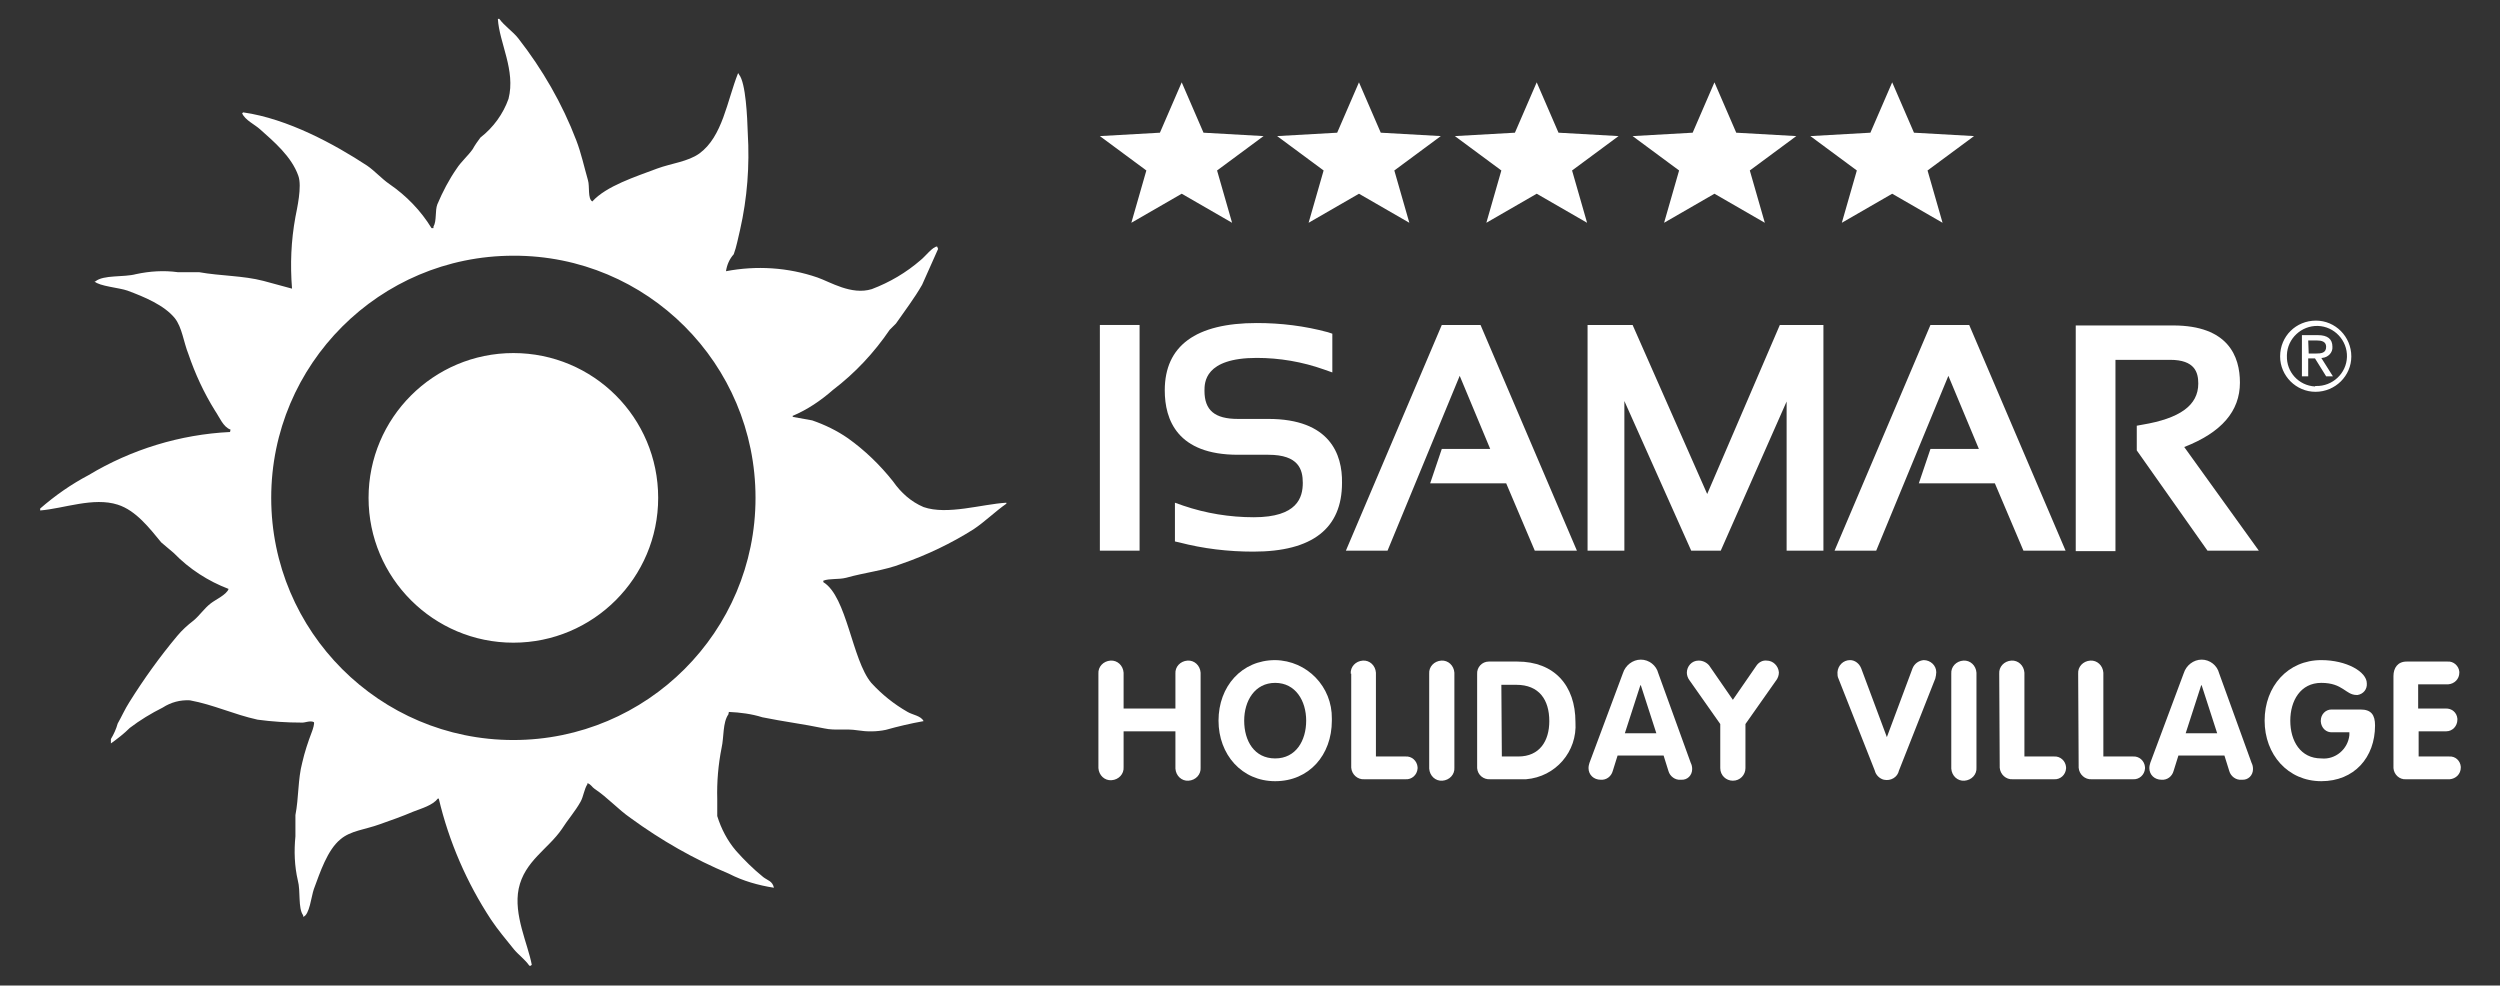
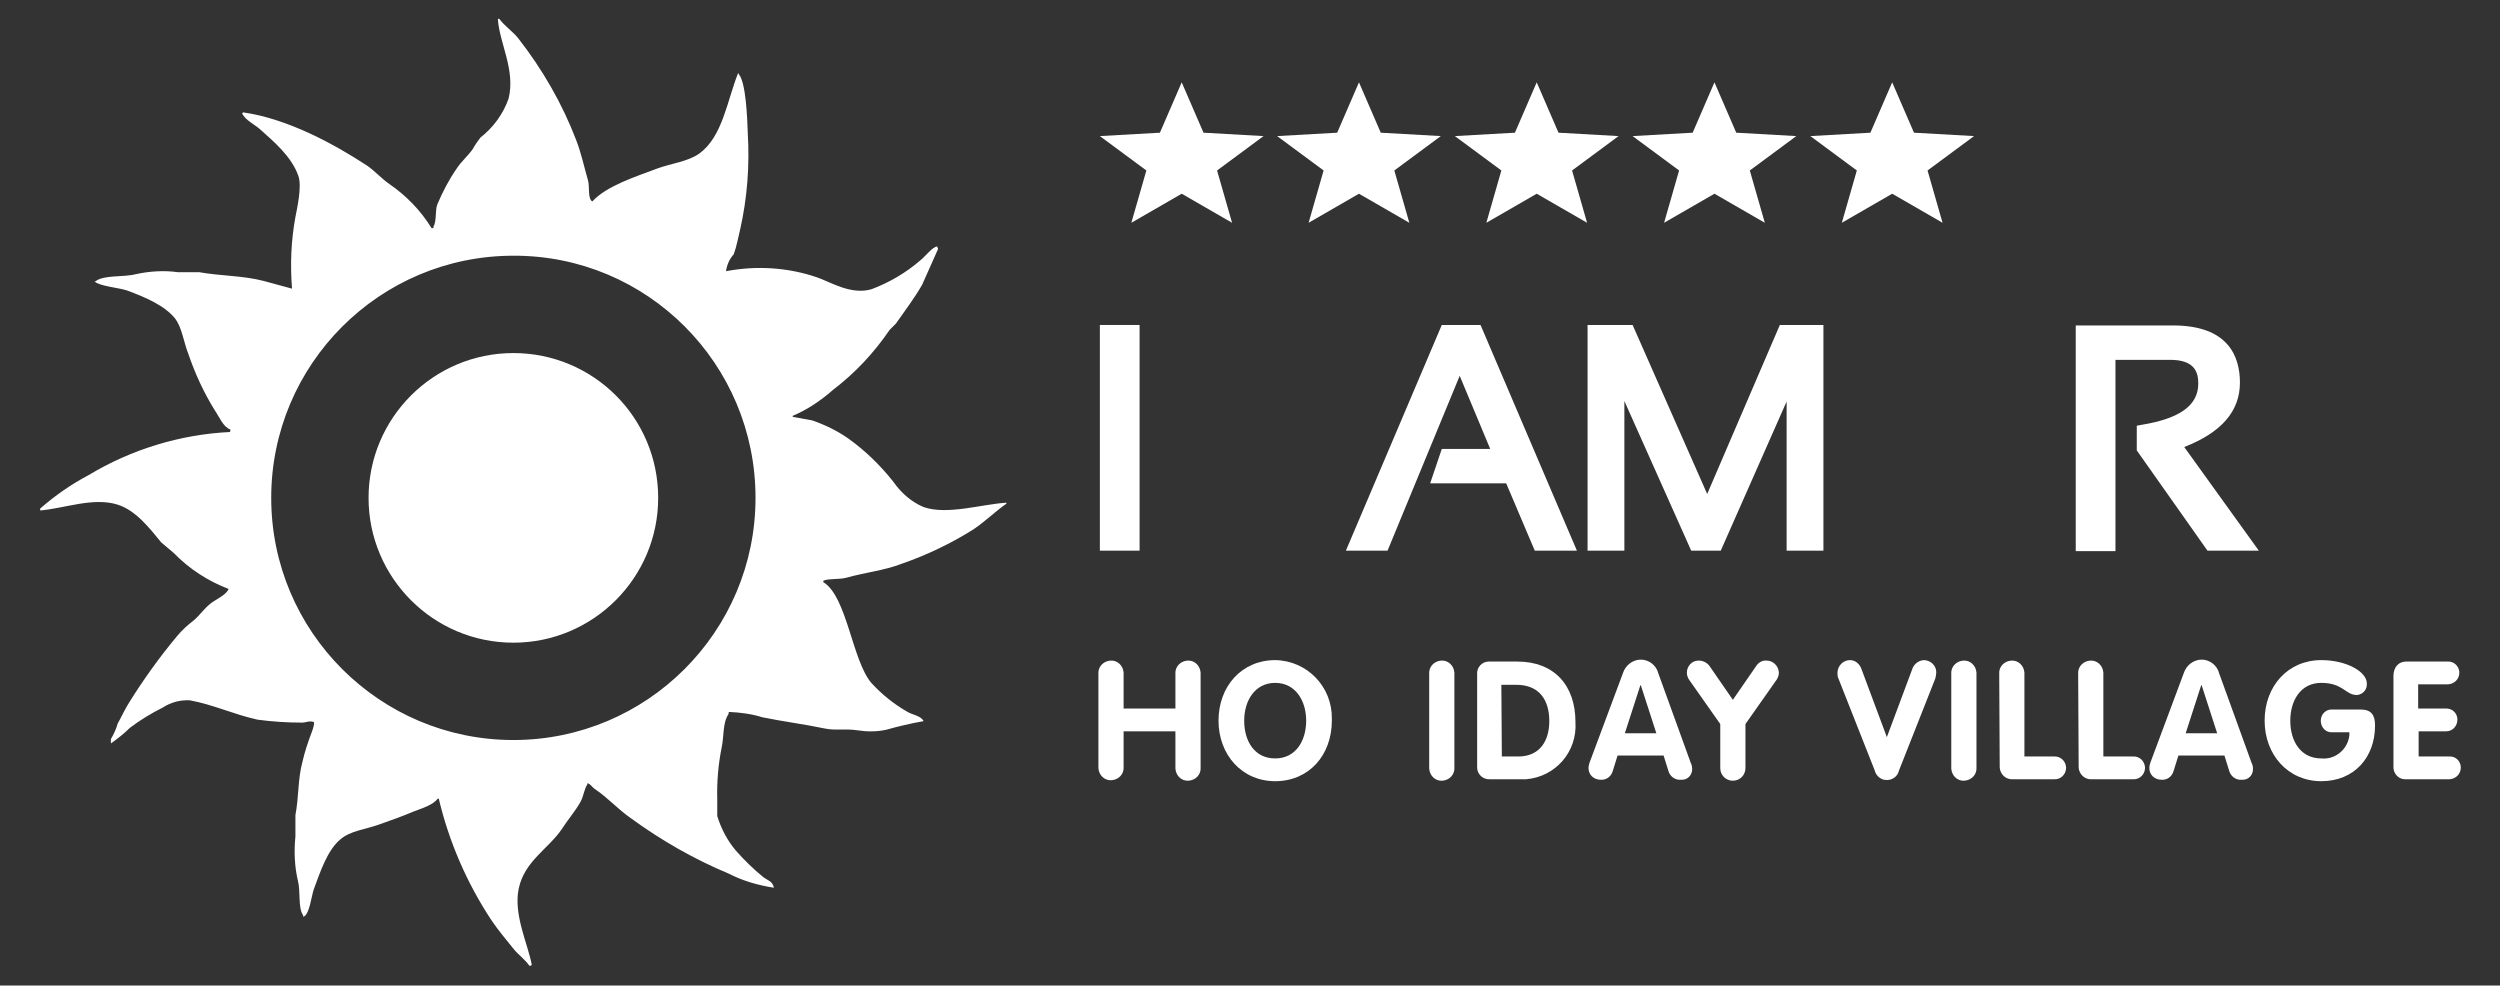
<svg xmlns="http://www.w3.org/2000/svg" version="1.1" id="Livello_1" x="0px" y="0px" viewBox="0 0 516.2 203.5" style="enable-background:new 0 0 516.2 203.5;" xml:space="preserve">
  <rect x="0" y="0" width="516.2" height="203.5" fill="#333333" stroke="none" />
  <style type="text/css">
	.st0{fill:#FFFFFF;}
	.st1{fill-rule:evenodd;clip-rule:evenodd;fill:#FFFFFF;}
</style>
  <g>
    <path id="Tracciato_30453_1_" class="st0" d="M226.8,139.1c-0.1-1.4,1-2.6,2.5-2.7c1.4-0.1,2.6,1,2.7,2.5c0,0.1,0,0.1,0,0.2v7.2   h10.7v-7.2c-0.1-1.4,1-2.6,2.5-2.7c1.4-0.1,2.6,1,2.7,2.5c0,0.1,0,0.1,0,0.2v19.4c0.1,1.4-1,2.6-2.5,2.7c-1.4,0.1-2.6-1-2.7-2.5   c0-0.1,0-0.1,0-0.2V151h-10.7v7.4c0.1,1.4-1,2.6-2.5,2.7c-1.4,0.1-2.6-1-2.7-2.5c0-0.1,0-0.1,0-0.2V139.1z" />
    <path id="Tracciato_30454_1_" class="st0" d="M251.6,148.8c0-7.1,4.8-12.5,11.7-12.5c6.6,0.1,11.8,5.5,11.7,12.1c0,0.1,0,0.3,0,0.4   c0,7.1-4.7,12.5-11.7,12.5C256.4,161.3,251.6,155.8,251.6,148.8z M269.7,148.8c0-4.1-2.2-7.8-6.4-7.8s-6.4,3.7-6.4,7.8   c0,4.2,2.1,7.8,6.4,7.8C267.6,156.6,269.7,152.9,269.7,148.8L269.7,148.8z" />
-     <path id="Tracciato_30455_1_" class="st0" d="M278.9,139.1c-0.1-1.4,1-2.6,2.5-2.7c1.4-0.1,2.6,1,2.7,2.5c0,0.1,0,0.1,0,0.2v17.1   h6.1c1.3-0.1,2.4,0.9,2.5,2.2c0,0.1,0,0.2,0,0.3c-0.1,1.3-1.2,2.3-2.5,2.2h-8.5c-1.4,0.1-2.6-1-2.7-2.4c0-0.1,0-0.3,0-0.4V139.1z" />
    <path id="Tracciato_30456_1_" class="st0" d="M295.1,139.1c-0.1-1.4,1-2.6,2.5-2.7c1.4-0.1,2.6,1,2.7,2.5c0,0.1,0,0.1,0,0.2v19.4   c0.1,1.4-1,2.6-2.5,2.7c-1.4,0.1-2.6-1-2.7-2.5c0-0.1,0-0.1,0-0.2V139.1z" />
    <path id="Tracciato_30457_1_" class="st0" d="M305,139.2c-0.1-1.4,1-2.6,2.4-2.6c0.1,0,0.2,0,0.2,0h5.7c7.6,0,12,4.9,12,12.5   c0.4,6.1-4.1,11.3-10.2,11.8c-0.5,0-1,0-1.5,0h-5.9c-1.4,0.1-2.6-0.9-2.7-2.3c0-0.1,0-0.2,0-0.3L305,139.2z M310.1,156.2h3.4   c4.4,0,6.4-3.2,6.4-7.3c0-4.4-2.1-7.5-6.8-7.5h-3.1L310.1,156.2z" />
    <path id="Tracciato_30458_1_" class="st0" d="M335.1,139c0.5-1.6,2-2.8,3.7-2.8c1.7,0,3.2,1.2,3.6,2.8l6.7,18.5   c0.2,0.4,0.3,0.8,0.3,1.3c0,1.3-1,2.3-2.3,2.2c0,0,0,0-0.1,0c-1.1,0.1-2.2-0.7-2.5-1.8l-1-3.2H334l-1,3.2c-0.3,1.1-1.3,1.9-2.5,1.8   c-1.4,0-2.5-1-2.5-2.4c0,0,0,0,0,0c0-0.4,0.1-0.8,0.2-1.1L335.1,139z M335.5,151.4h6.5l-3.2-9.9h-0.1L335.5,151.4z" />
    <path id="Tracciato_30459_1_" class="st0" d="M355.2,149.5l-6.4-9.1c-0.3-0.4-0.5-1-0.5-1.5c0-1.3,1-2.5,2.4-2.5c0,0,0.1,0,0.1,0   c0.8,0,1.6,0.4,2.1,1l4.9,7.1l4.9-7.1c0.5-0.7,1.3-1.1,2.1-1c1.3,0,2.4,1.1,2.5,2.4c0,0,0,0.1,0,0.1c0,0.5-0.2,1.1-0.5,1.5   l-6.4,9.1v9.1c0,1.4-1.1,2.6-2.6,2.6c-1.4,0-2.6-1.1-2.6-2.6L355.2,149.5z" />
    <path id="Tracciato_30460_1_" class="st0" d="M379.6,140.1c-0.2-0.4-0.2-0.8-0.2-1.3c0.1-1.4,1.2-2.5,2.6-2.5c1,0,1.9,0.7,2.3,1.7   l5.3,14.2l5.3-14.2c0.4-1,1.3-1.6,2.3-1.7c1.4,0,2.6,1.1,2.6,2.5c0,0.4-0.1,0.9-0.2,1.3l-7.5,19c-0.3,1.4-1.7,2.2-3.1,1.9   c-0.9-0.2-1.7-1-1.9-1.9L379.6,140.1z" />
    <path id="Tracciato_30461_1_" class="st0" d="M402.9,139.1c-0.1-1.4,1-2.6,2.5-2.7c1.4-0.1,2.6,1,2.7,2.5c0,0.1,0,0.1,0,0.2v19.4   c0.1,1.4-1,2.6-2.5,2.7c-1.4,0.1-2.6-1-2.7-2.5c0-0.1,0-0.1,0-0.2V139.1z" />
    <path id="Tracciato_30462_1_" class="st0" d="M412.8,139.1c-0.1-1.4,1-2.6,2.5-2.7c1.4-0.1,2.6,1,2.7,2.5c0,0.1,0,0.1,0,0.2v17.1   h6.1c1.3-0.1,2.4,0.9,2.5,2.2c0,0.1,0,0.2,0,0.3c-0.1,1.3-1.2,2.3-2.5,2.2h-8.5c-1.4,0.1-2.6-1-2.7-2.4c0-0.1,0-0.3,0-0.4   L412.8,139.1z" />
    <path id="Tracciato_30463_1_" class="st0" d="M429.1,139.1c-0.1-1.4,1-2.6,2.5-2.7c1.4-0.1,2.6,1,2.7,2.5c0,0.1,0,0.1,0,0.2v17.1   h6.1c1.3-0.1,2.4,0.9,2.5,2.2c0,0.1,0,0.2,0,0.3c-0.1,1.3-1.2,2.3-2.5,2.2h-8.5c-1.4,0.1-2.6-1-2.7-2.4c0-0.1,0-0.3,0-0.4   L429.1,139.1z" />
    <path id="Tracciato_30464_1_" class="st0" d="M450.9,139c0.5-1.6,2-2.8,3.7-2.8c1.7,0,3.2,1.2,3.6,2.8l6.7,18.5   c0.2,0.4,0.3,0.8,0.3,1.3c0,1.3-1,2.3-2.3,2.2c0,0,0,0-0.1,0c-1.1,0.1-2.2-0.7-2.5-1.8l-1-3.2h-9.5l-1,3.2   c-0.3,1.1-1.3,1.9-2.5,1.8c-1.4,0-2.5-1-2.5-2.4c0,0,0,0,0,0c0-0.4,0.1-0.8,0.2-1.1L450.9,139z M451.3,151.4h6.5l-3.2-9.9h-0.1   L451.3,151.4z" />
    <path id="Tracciato_30465_1_" class="st0" d="M487.4,146.5c2.2,0,3,1.1,3,3.3c0,6.6-4.3,11.5-11.1,11.5c-6.9,0-11.7-5.5-11.7-12.5   c0-7.1,4.8-12.5,11.7-12.5c5.2,0,9.4,2.4,9.4,4.8c0.1,1.2-0.7,2.2-1.9,2.4c-0.1,0-0.1,0-0.2,0c-2.3,0-2.8-2.5-7.3-2.5   c-4.3,0-6.4,3.7-6.4,7.8c0,4.2,2.1,7.8,6.4,7.8c2.9,0.3,5.5-1.9,5.8-4.8c0-0.2,0-0.4,0-0.6h-3.5c-1.3,0.1-2.3-0.9-2.4-2.2   c0-0.1,0-0.1,0-0.2c0-1.3,1-2.3,2.2-2.3c0.1,0,0.1,0,0.2,0L487.4,146.5z" />
    <path id="Tracciato_30466_1_" class="st0" d="M494.2,139.6c0-1.7,0.9-3,2.7-3h8.5c1.2-0.1,2.3,0.9,2.4,2.1c0,0.1,0,0.2,0,0.2   c0,1.3-1,2.3-2.3,2.4c-0.1,0-0.1,0-0.2,0h-6v5h5.6c1.3-0.1,2.4,0.8,2.5,2.1c0,0.1,0,0.2,0,0.2c0,1.3-1,2.4-2.3,2.4c0,0-0.1,0-0.1,0   h-5.6v5.2h6.3c1.3-0.1,2.3,0.9,2.4,2.1c0,0.1,0,0.2,0,0.2c0,1.3-1,2.3-2.3,2.4c-0.1,0-0.1,0-0.2,0h-8.8c-1.4,0.1-2.5-1-2.6-2.3   c0-0.1,0-0.1,0-0.2L494.2,139.6z" />
    <rect id="Rettangolo_1365_1_" x="227.1" y="67.1" class="st0" width="8.2" height="46.6" />
-     <path id="Tracciato_30467_1_" class="st0" d="M261.9,86.5h-6.3c-4.8,0-6.9-1.8-6.9-5.8c0-1.7,0-6.8,10.8-6.8   c4.7,0,9.4,0.8,13.9,2.4l1.7,0.6v-8l-0.9-0.3c-4.8-1.3-9.7-1.9-14.7-1.9c-12.6,0-19,4.7-19,13.9c0,6.1,2.6,13.3,15.1,13.3h6.3   c6.3,0,7.1,3.1,7.1,5.8c0,3-1.1,7.1-10.1,7.1c-5,0-9.9-0.8-14.6-2.4l-1.7-0.6v8l0.9,0.2c5,1.3,10.1,1.9,15.3,1.9   c12.2,0,18.3-4.8,18.3-14.2C277.2,93.8,274.6,86.5,261.9,86.5z" />
    <path id="Tracciato_30468_1_" class="st0" d="M297.7,67.1l-19.8,46.6h8.6l14.9-36.1l6.3,15.1h-10l-2.4,7.1H311l5.9,13.9h8.7   l-19.9-46.6L297.7,67.1z" />
    <path id="Tracciato_30469_1_" class="st0" d="M352.5,102l-15.4-34.9h-9.3v46.6h7.6V82.8l13.8,30.9h6.1l13.6-30.8v30.8h7.6V67.1h-9   L352.5,102z" />
-     <path id="Tracciato_30470_1_" class="st0" d="M398.6,67.1l-19.8,46.6h8.6l14.9-36.1l6.3,15.1h-10l-2.4,7.1h15.7l5.9,13.9h8.7   l-19.9-46.6H398.6z" />
    <path id="Tracciato_30471_1_" class="st0" d="M451,92.3c7.7-3,11.5-7.4,11.5-13.3c0-5.4-2.4-11.8-13.8-11.8h-20.1v46.6h8.2V74.3   h11.3c5.1,0,5.8,2.6,5.8,4.9c0,4.5-3.8,7.2-11.6,8.5l-1.1,0.2V93l14.6,20.7h10.6L451,92.3z" />
-     <path id="Tracciato_30472_1_" class="st0" d="M478.2,66.2c4,0,7.3,3.3,7.3,7.4c0,4-3.3,7.3-7.4,7.3c-4,0-7.3-3.3-7.3-7.3   C470.8,69.4,474.1,66.2,478.2,66.2C478.1,66.2,478.1,66.2,478.2,66.2z M478.2,79.7c3.4,0.1,6.3-2.6,6.4-6c0.1-3.4-2.6-6.3-6-6.4   c-3.4-0.1-6.3,2.6-6.4,6c0,0.1,0,0.1,0,0.2c-0.1,3.3,2.4,6.1,5.8,6.3C478,79.7,478.1,79.7,478.2,79.7L478.2,79.7z M475.3,69.2h3.3   c2,0,3,0.8,3,2.4c0.1,1.2-0.9,2.2-2.1,2.3c-0.1,0-0.1,0-0.2,0l2.4,3.8h-1.4l-2.3-3.7h-1.4v3.7h-1.3L475.3,69.2z M476.7,73h1.4   c1.2,0,2.2-0.1,2.2-1.4c0-1.1-1-1.3-1.9-1.3h-1.8L476.7,73z" />
    <path id="Tracciato_30473_1_" class="st1" d="M149.9,56c6.3-1.2,12.8-0.8,18.9,1.3c2.6,0.9,7,3.7,11.2,2.4c3.7-1.4,7.1-3.4,10.1-6   c0.9-0.7,2.5-2.8,3.4-2.8c0.1,0.2,0.1,0.2,0.2,0.5l-3.3,7.4c-1.6,2.8-3.6,5.4-5.4,8l-1.3,1.3c-3.2,4.7-7.1,8.9-11.7,12.4   c-2.5,2.2-5.3,4.1-8.4,5.4l0.2,0.2l3.9,0.7c2.6,0.9,5.1,2.1,7.4,3.7c3.5,2.5,6.6,5.5,9.3,8.9c1.6,2.3,3.7,4.2,6.3,5.3   c4.9,1.7,12-0.6,17.1-0.9v0.2c-2.3,1.6-4.4,3.7-6.8,5.3c-4.6,2.9-9.6,5.3-14.8,7.1c-3.6,1.4-7.6,1.8-11.5,2.9   c-1.6,0.4-3.4,0.1-4.7,0.6l0,0.3c4.9,3,5.9,16,9.9,20.8c2.2,2.4,4.7,4.4,7.5,6c1,0.6,2.8,0.8,3.3,1.9c-2.8,0.5-5.3,1.1-7.8,1.8   c-1.9,0.4-3.9,0.4-5.8,0.1c-2.5-0.4-4.6,0.1-6.9-0.4c-4.3-0.9-8.4-1.4-12.8-2.3c-2.2-0.7-4.6-1-6.9-1.1l-0.1,0.5   c-1.2,1.7-0.9,4.7-1.4,6.9c-0.7,3.5-1,7.1-0.9,10.6v3.5c0.8,2.6,2.1,5.1,3.9,7.2c1.7,1.9,3.5,3.7,5.6,5.4c0.9,0.7,1.9,0.8,2.2,2.2   c-3.2-0.5-6.4-1.4-9.3-2.9c-7.2-3-14-6.9-20.3-11.5c-2.6-1.8-4.7-4.2-7.4-6c-0.6-0.4-0.7-0.9-1.5-1.2l0,0.2   c-0.7,1.1-0.8,2.5-1.4,3.6c-1.1,2-2.7,3.8-3.9,5.7c-2.8,4.1-7.7,6.6-8.9,12.3c-1.1,5.4,1.9,11.4,2.7,15.7l-0.2,0.2l-0.3,0   c-0.9-1.3-2.2-2.2-3.2-3.4c-1.6-2-3.3-4-4.7-6.1c-5-7.6-8.7-16.1-10.8-25l-0.2,0c-1.1,1.4-3.3,2-5.1,2.7c-2.1,0.9-4.6,1.8-6.9,2.6   c-3,1.1-6,1.3-8.1,3.1c-2.7,2.2-4.2,6.8-5.5,10.3c-0.5,1.4-0.9,5.4-2.2,5.7l0-0.3c-1.1-1.5-0.5-5-1.1-7.2c-0.7-3-0.8-6.1-0.5-9.1   l0-4.4c0.7-3.6,0.5-7.4,1.4-10.8c0.5-2.2,1.2-4.3,2-6.4c0.2-0.5,0.6-1.8,0.4-2c-0.8-0.4-1.9,0.2-2.6,0.1c-3,0-6-0.2-9-0.6   c-5-1.1-9.1-3.1-14-4c-2-0.1-3.9,0.4-5.6,1.5c-2.4,1.2-4.7,2.6-6.8,4.2c-1.2,1.2-2.5,2.2-3.9,3.2l0-0.9c0.6-1,1.1-2.1,1.4-3.2   c0.8-1.4,1.5-3,2.4-4.4c3-4.8,6.3-9.4,9.9-13.7c1-1.2,2.1-2.2,3.4-3.2c1.2-1,2.2-2.5,3.5-3.5c1-0.8,3.3-1.8,3.7-3   c-4.2-1.6-8.1-4.1-11.3-7.4l-2.6-2.2c-2.4-2.9-5.2-6.6-9-7.8c-5-1.6-11.1,0.8-16,1.2l0-0.4c3.1-2.7,6.4-5,10-6.9   c8.8-5.3,18.9-8.4,29.2-8.9l0.1-0.5c-1.5-0.5-2.3-2.6-3.2-3.9c-2.3-3.7-4.1-7.6-5.5-11.7c-1-2.5-1.3-5.5-2.8-7.4   c-2.2-2.7-6.3-4.4-9.8-5.7c-1.7-0.6-5.8-0.9-6.8-1.9h0.2c1.7-1.4,5.8-0.8,8.4-1.5c2.8-0.6,5.7-0.8,8.6-0.4l4.4,0   c4.5,0.8,9.1,0.7,13.3,1.8l5.9,1.6c-0.4-5-0.2-9.9,0.7-14.8c0.3-1.6,1.4-6.3,0.6-8.5c-1.4-4-5.1-7.1-7.9-9.6   c-1.1-1-3.1-1.9-3.7-3.3l0.2-0.2c9.2,1.3,18.9,6.6,25.6,11c1.6,1.1,3,2.7,4.6,3.8c3.5,2.4,6.5,5.5,8.7,9.1l0.4,0l0-0.3   c0.7-1.2,0.3-3.3,0.8-4.6c1.1-2.6,2.4-5.1,4-7.4c0.9-1.4,2.4-2.7,3.3-4c0.5-0.9,1-1.6,1.6-2.4c2.7-2.1,4.7-4.9,5.8-8   c1.5-5.9-1.9-11.5-2.2-16.5l0.3,0c1.1,1.5,2.8,2.6,3.9,4c5,6.4,9.1,13.5,12,21.1c1,2.6,1.6,5.4,2.4,8.2c0.4,1.3-0.1,3.8,0.9,4.4   c2.9-3.2,8.9-5.1,13.4-6.8c3-1.1,6.3-1.4,8.7-3.1c4.8-3.5,5.7-10.8,8-16.6c0.1,0.2,0.1,0,0.2,0.3c1.4,1.7,1.7,8.9,1.8,12.1   c0.4,6.7-0.1,13.4-1.6,20c-0.4,1.6-0.7,3.4-1.3,5C150.6,53.5,150.1,54.7,149.9,56z M156,102.8c0,27.6-22.4,50-50,50   c-27.6,0-50-22.4-50-50c0-27.6,22.4-50,50-50C133.6,52.7,156,75.1,156,102.8C156,102.8,156,102.8,156,102.8L156,102.8z M106,72.9   c-16.5,0-29.9,13.4-29.9,29.9s13.4,29.9,29.9,29.9s29.9-13.4,29.9-29.9l0,0C135.9,86.2,122.5,72.9,106,72.9z" />
    <path id="Tracciato_30474_1_" class="st1" d="M244,17l4.5,10.4l12.4,0.7l-9.6,7.1l3.1,10.8l-10.4-6l-10.4,6l3.1-10.8l-9.6-7.1   l12.4-0.7L244,17z" />
    <path id="Tracciato_30475_1_" class="st1" d="M280.6,17l4.5,10.4l12.4,0.7l-9.6,7.1l3.1,10.8l-10.4-6l-10.4,6l3.1-10.8l-9.6-7.1   l12.4-0.7L280.6,17z" />
    <path id="Tracciato_30476_1_" class="st1" d="M317.3,17l4.5,10.4l12.4,0.7l-9.6,7.1l3.1,10.8l-10.4-6l-10.4,6l3.1-10.8l-9.6-7.1   l12.4-0.7L317.3,17z" />
    <path id="Tracciato_30477_1_" class="st1" d="M354,17l4.5,10.4l12.4,0.7l-9.6,7.1l3.1,10.8l-10.4-6l-10.4,6l3.1-10.8l-9.6-7.1   l12.4-0.7L354,17z" />
    <path id="Tracciato_30478_1_" class="st1" d="M390.7,17l4.5,10.4l12.4,0.7l-9.6,7.1l3.1,10.8l-10.4-6l-10.4,6l3.1-10.8l-9.6-7.1   l12.4-0.7L390.7,17z" />
  </g>
</svg>